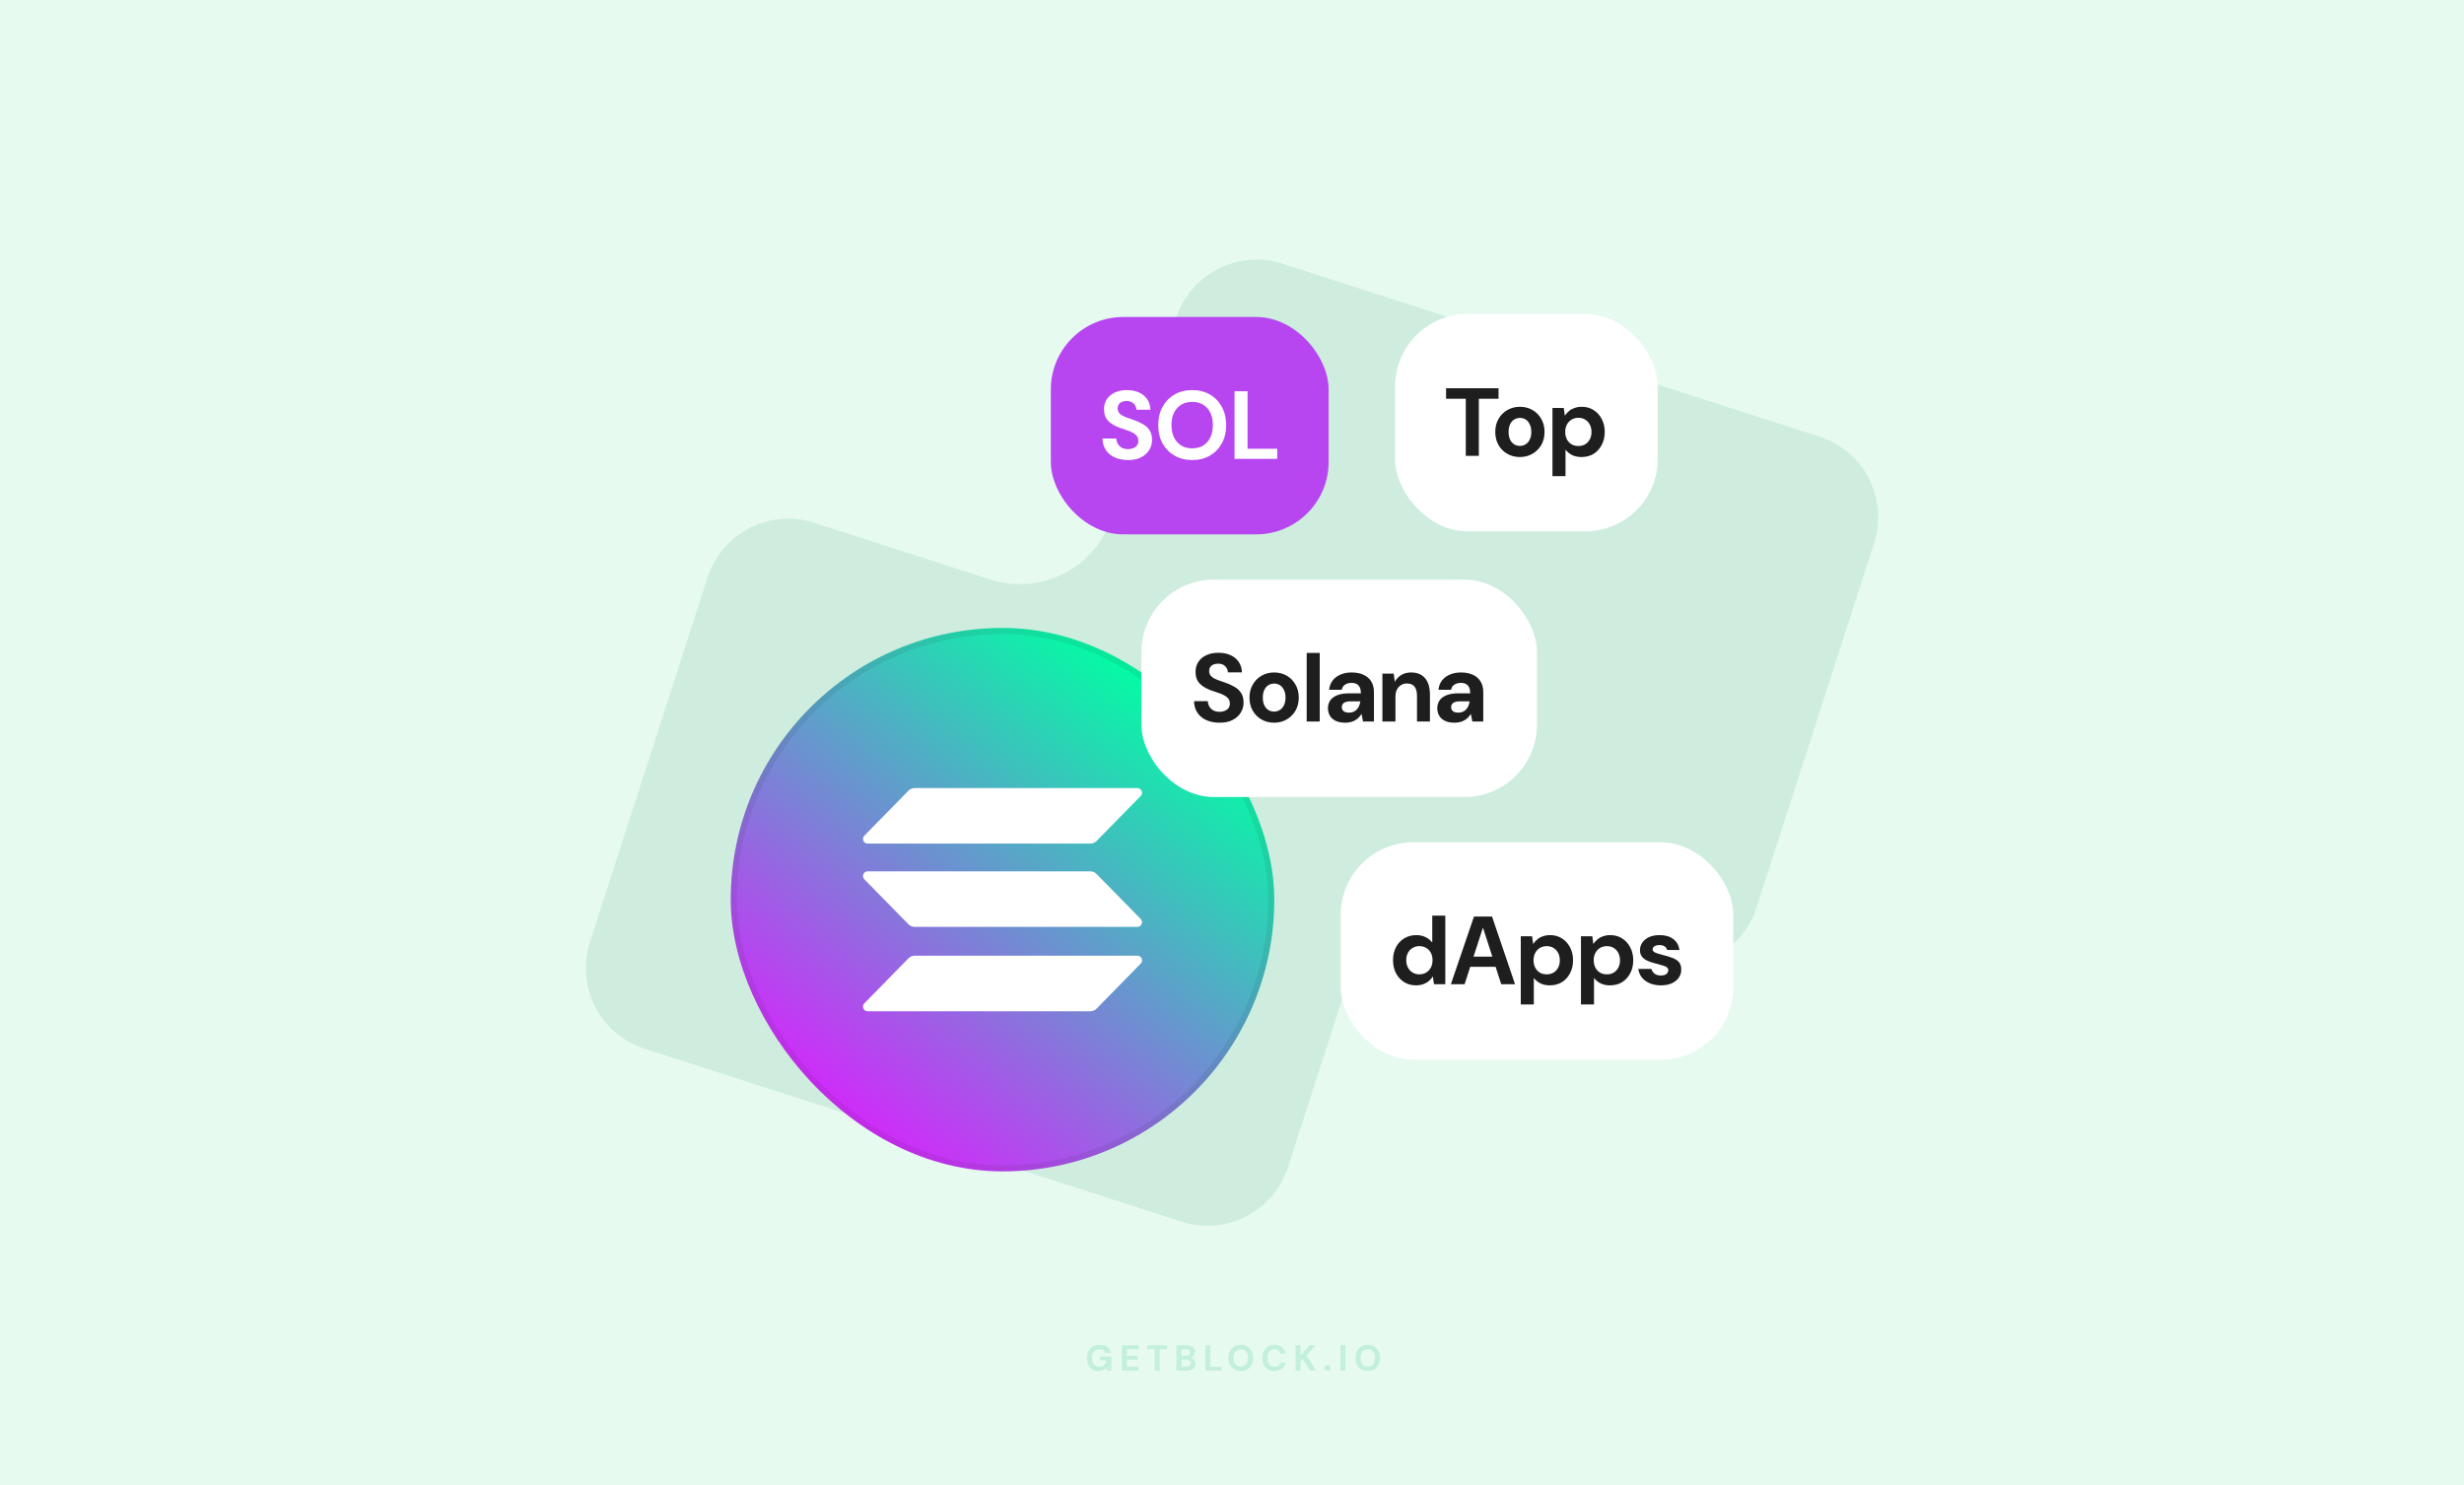
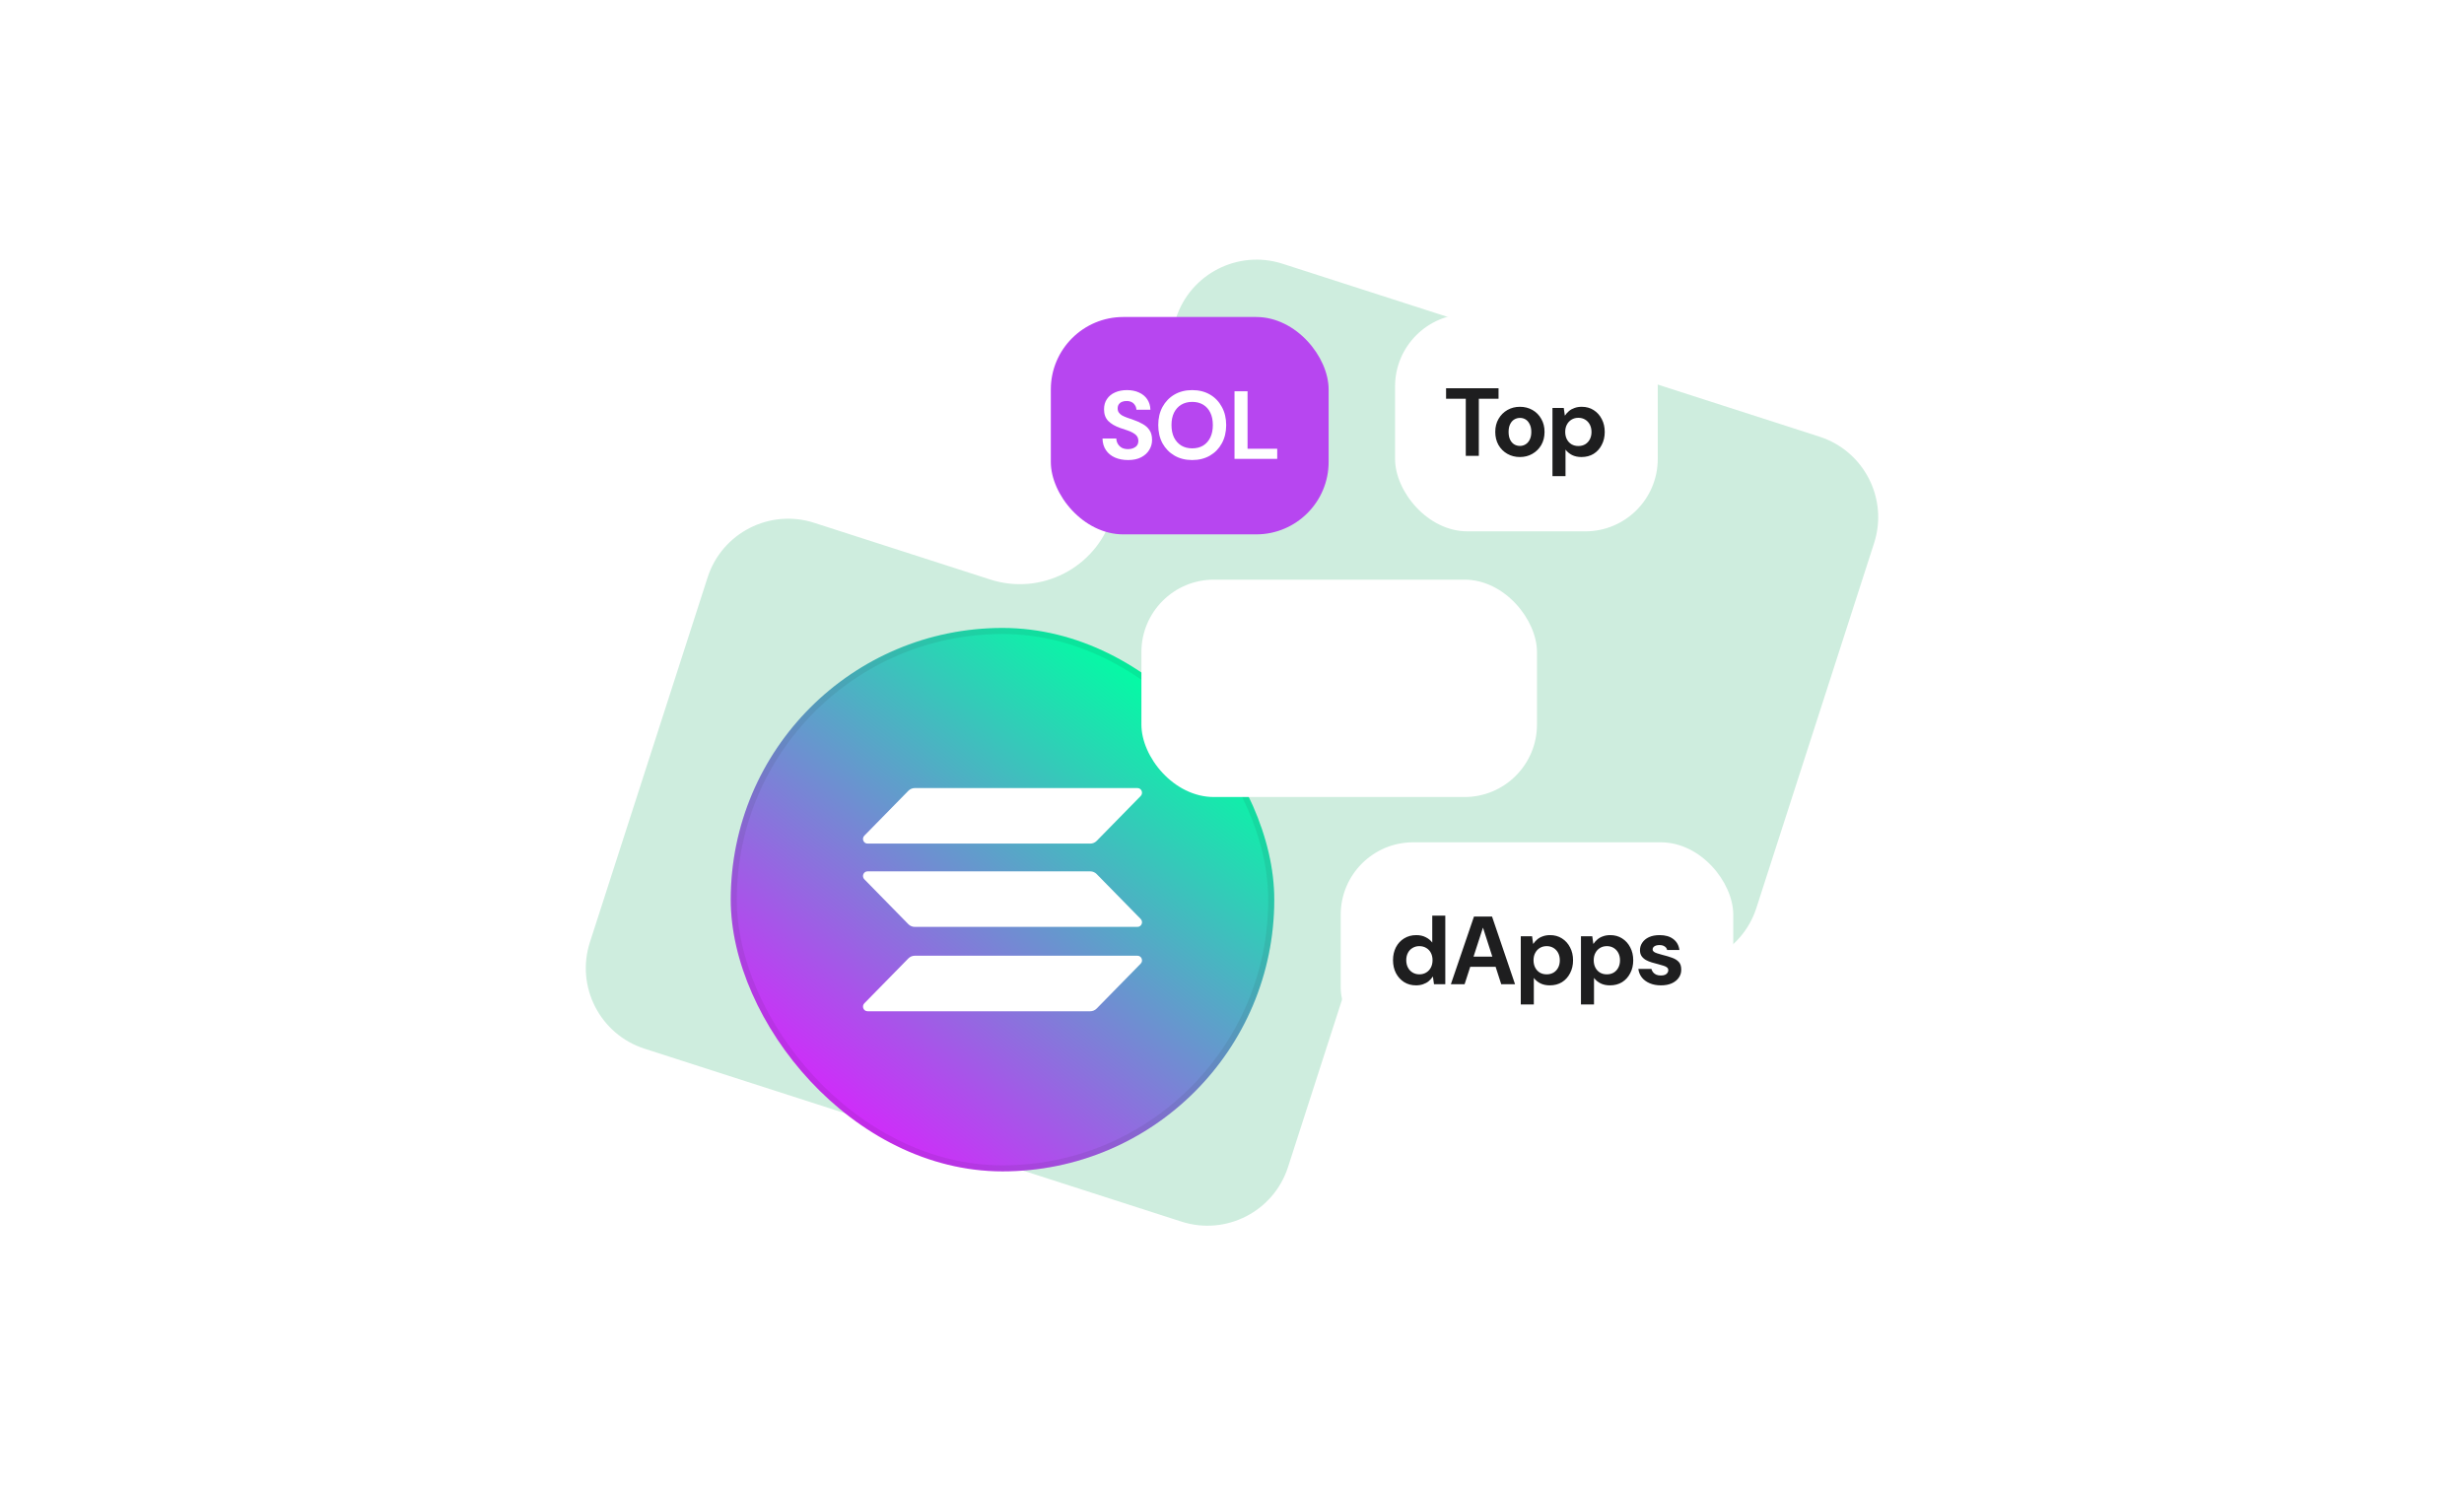
<svg xmlns="http://www.w3.org/2000/svg" width="816" height="492" viewBox="0 0 816 492" fill="none">
-   <rect width="816" height="492" fill="#E6FAF0" />
  <path fill-rule="evenodd" clip-rule="evenodd" d="M602.554 144.638C617.294 149.386 625.392 165.176 620.64 179.905L581.656 300.753C576.904 315.482 561.104 323.574 546.364 318.826L488.072 300.048C471.255 294.631 453.23 303.868 447.806 320.683L426.552 386.568C421.801 401.298 406 409.389 391.26 404.641L213.446 347.362C198.706 342.614 190.608 326.824 195.36 312.095L234.344 191.247C239.096 176.518 254.896 168.426 269.636 173.174L327.928 191.952C344.745 197.369 362.77 188.132 368.194 171.317L389.448 105.432C394.199 90.702 410 82.611 424.74 87.359L602.554 144.638Z" fill="#CEEDDE" />
  <rect x="462" y="104" width="87" height="72" rx="24" fill="white" />
  <path d="M485.422 151V132.088H478.894V128.6H496.27V132.088H489.742V151H485.422ZM503.344 151.384C501.808 151.384 500.421 151.032 499.184 150.328C497.947 149.624 496.965 148.643 496.24 147.384C495.536 146.125 495.184 144.685 495.184 143.064C495.184 141.421 495.547 139.981 496.272 138.744C496.997 137.485 497.979 136.504 499.216 135.8C500.453 135.096 501.829 134.744 503.344 134.744C504.88 134.744 506.267 135.096 507.504 135.8C508.741 136.504 509.712 137.485 510.416 138.744C511.141 139.981 511.504 141.421 511.504 143.064C511.504 144.707 511.141 146.157 510.416 147.416C509.691 148.653 508.709 149.624 507.472 150.328C506.256 151.032 504.88 151.384 503.344 151.384ZM503.344 147.704C504.027 147.704 504.645 147.533 505.2 147.192C505.776 146.851 506.235 146.339 506.576 145.656C506.939 144.952 507.12 144.088 507.12 143.064C507.12 142.04 506.939 141.187 506.576 140.504C506.235 139.8 505.787 139.277 505.232 138.936C504.677 138.595 504.059 138.424 503.376 138.424C502.693 138.424 502.064 138.595 501.488 138.936C500.912 139.277 500.453 139.8 500.112 140.504C499.771 141.187 499.6 142.04 499.6 143.064C499.6 144.088 499.771 144.952 500.112 145.656C500.453 146.339 500.901 146.851 501.456 147.192C502.032 147.533 502.661 147.704 503.344 147.704ZM514.127 157.72V135.128H517.871L518.223 137.624H518.287C518.65 137.069 519.087 136.579 519.599 136.152C520.133 135.704 520.751 135.363 521.455 135.128C522.159 134.872 522.949 134.744 523.823 134.744C525.317 134.744 526.629 135.107 527.759 135.832C528.911 136.557 529.807 137.549 530.447 138.808C531.109 140.045 531.439 141.475 531.439 143.096C531.439 144.675 531.109 146.093 530.447 147.352C529.807 148.611 528.911 149.603 527.759 150.328C526.607 151.032 525.263 151.384 523.727 151.384C522.533 151.384 521.487 151.16 520.591 150.712C519.695 150.243 518.981 149.645 518.447 148.92V157.72H514.127ZM522.703 147.736C523.557 147.736 524.314 147.544 524.975 147.16C525.637 146.755 526.149 146.2 526.511 145.496C526.874 144.792 527.055 143.992 527.055 143.096C527.055 142.179 526.874 141.368 526.511 140.664C526.149 139.96 525.637 139.405 524.975 139C524.314 138.595 523.557 138.392 522.703 138.392C521.85 138.392 521.093 138.595 520.431 139C519.77 139.405 519.258 139.96 518.895 140.664C518.533 141.347 518.351 142.147 518.351 143.064C518.351 143.981 518.533 144.792 518.895 145.496C519.258 146.2 519.77 146.755 520.431 147.16C521.093 147.544 521.85 147.736 522.703 147.736Z" fill="#1E1E1F" />
-   <path opacity="0.16" d="M363.914 454.144C363.122 454.144 362.426 453.968 361.826 453.616C361.234 453.256 360.774 452.756 360.446 452.116C360.118 451.468 359.954 450.716 359.954 449.86C359.954 448.996 360.122 448.236 360.458 447.58C360.794 446.916 361.278 446.396 361.91 446.02C362.55 445.644 363.306 445.456 364.178 445.456C365.17 445.456 365.99 445.692 366.638 446.164C367.294 446.636 367.714 447.292 367.898 448.132H366.098C365.978 447.764 365.754 447.476 365.426 447.268C365.098 447.052 364.678 446.944 364.166 446.944C363.622 446.944 363.158 447.064 362.774 447.304C362.39 447.544 362.098 447.88 361.898 448.312C361.698 448.744 361.598 449.26 361.598 449.86C361.598 450.468 361.698 450.984 361.898 451.408C362.098 451.832 362.382 452.156 362.75 452.38C363.126 452.596 363.566 452.704 364.07 452.704C364.806 452.704 365.362 452.508 365.738 452.116C366.122 451.716 366.35 451.2 366.422 450.568H364.358V449.356H368.054V454H366.566L366.434 452.932C366.258 453.196 366.05 453.42 365.81 453.604C365.578 453.78 365.306 453.912 364.994 454C364.682 454.096 364.322 454.144 363.914 454.144ZM371.537 454V445.6H377.057V446.908H373.157V449.104H376.697V450.364H373.157V452.692H377.057V454H371.537ZM382.432 454V446.908H379.972V445.6H386.488V446.908H384.04V454H382.432ZM389.604 454V445.6H393.048C393.632 445.6 394.124 445.692 394.524 445.876C394.924 446.06 395.224 446.316 395.424 446.644C395.632 446.964 395.736 447.336 395.736 447.76C395.736 448.184 395.644 448.54 395.46 448.828C395.276 449.116 395.032 449.34 394.728 449.5C394.432 449.652 394.104 449.74 393.744 449.764L393.936 449.632C394.32 449.648 394.66 449.752 394.956 449.944C395.26 450.128 395.496 450.376 395.664 450.688C395.84 451 395.928 451.34 395.928 451.708C395.928 452.156 395.82 452.552 395.604 452.896C395.388 453.24 395.076 453.512 394.668 453.712C394.26 453.904 393.76 454 393.168 454H389.604ZM391.224 452.68H392.904C393.344 452.68 393.684 452.58 393.924 452.38C394.164 452.18 394.284 451.892 394.284 451.516C394.284 451.14 394.16 450.848 393.912 450.64C393.664 450.424 393.32 450.316 392.88 450.316H391.224V452.68ZM391.224 449.104H392.784C393.208 449.104 393.532 449.008 393.756 448.816C393.98 448.624 394.092 448.352 394.092 448C394.092 447.656 393.98 447.388 393.756 447.196C393.532 446.996 393.204 446.896 392.772 446.896H391.224V449.104ZM399.211 454V445.6H400.831V452.74H404.515V454H399.211ZM410.912 454.144C410.104 454.144 409.392 453.96 408.776 453.592C408.168 453.224 407.692 452.716 407.348 452.068C407.004 451.412 406.832 450.656 406.832 449.8C406.832 448.944 407.004 448.192 407.348 447.544C407.692 446.888 408.168 446.376 408.776 446.008C409.392 445.64 410.104 445.456 410.912 445.456C411.72 445.456 412.428 445.64 413.036 446.008C413.652 446.376 414.132 446.888 414.476 447.544C414.82 448.192 414.992 448.944 414.992 449.8C414.992 450.656 414.82 451.412 414.476 452.068C414.132 452.716 413.652 453.224 413.036 453.592C412.428 453.96 411.72 454.144 410.912 454.144ZM410.912 452.692C411.408 452.692 411.836 452.576 412.196 452.344C412.564 452.104 412.844 451.768 413.036 451.336C413.236 450.904 413.336 450.392 413.336 449.8C413.336 449.2 413.236 448.688 413.036 448.264C412.844 447.832 412.564 447.5 412.196 447.268C411.836 447.036 411.408 446.92 410.912 446.92C410.424 446.92 409.996 447.036 409.628 447.268C409.26 447.5 408.976 447.832 408.776 448.264C408.576 448.688 408.476 449.2 408.476 449.8C408.476 450.392 408.576 450.904 408.776 451.336C408.976 451.768 409.26 452.104 409.628 452.344C409.996 452.576 410.424 452.692 410.912 452.692ZM422.053 454.144C421.221 454.144 420.505 453.964 419.905 453.604C419.305 453.236 418.845 452.728 418.525 452.08C418.205 451.424 418.045 450.668 418.045 449.812C418.045 448.956 418.205 448.2 418.525 447.544C418.845 446.888 419.305 446.376 419.905 446.008C420.505 445.64 421.221 445.456 422.053 445.456C423.069 445.456 423.897 445.708 424.537 446.212C425.185 446.716 425.589 447.428 425.749 448.348H423.985C423.881 447.9 423.665 447.552 423.337 447.304C423.009 447.048 422.577 446.92 422.041 446.92C421.553 446.92 421.133 447.04 420.781 447.28C420.429 447.512 420.157 447.844 419.965 448.276C419.781 448.7 419.689 449.212 419.689 449.812C419.689 450.404 419.781 450.916 419.965 451.348C420.157 451.78 420.429 452.112 420.781 452.344C421.133 452.576 421.553 452.692 422.041 452.692C422.577 452.692 423.005 452.576 423.325 452.344C423.653 452.104 423.873 451.772 423.985 451.348H425.749C425.589 452.22 425.185 452.904 424.537 453.4C423.897 453.896 423.069 454.144 422.053 454.144ZM429.077 454V445.6H430.697V448.924L433.733 445.6H435.737L432.641 448.924L435.821 454H433.841L431.489 450.184L430.697 451.024V454H429.077ZM439.603 454.06C439.307 454.06 439.063 453.972 438.871 453.796C438.687 453.612 438.595 453.388 438.595 453.124C438.595 452.86 438.687 452.64 438.871 452.464C439.063 452.28 439.307 452.188 439.603 452.188C439.899 452.188 440.139 452.28 440.323 452.464C440.507 452.64 440.599 452.86 440.599 453.124C440.599 453.388 440.507 453.612 440.323 453.796C440.139 453.972 439.899 454.06 439.603 454.06ZM443.921 454V445.6H445.541V454H443.921ZM452.961 454.144C452.153 454.144 451.441 453.96 450.825 453.592C450.217 453.224 449.741 452.716 449.397 452.068C449.053 451.412 448.881 450.656 448.881 449.8C448.881 448.944 449.053 448.192 449.397 447.544C449.741 446.888 450.217 446.376 450.825 446.008C451.441 445.64 452.153 445.456 452.961 445.456C453.769 445.456 454.477 445.64 455.085 446.008C455.701 446.376 456.181 446.888 456.525 447.544C456.869 448.192 457.041 448.944 457.041 449.8C457.041 450.656 456.869 451.412 456.525 452.068C456.181 452.716 455.701 453.224 455.085 453.592C454.477 453.96 453.769 454.144 452.961 454.144ZM452.961 452.692C453.457 452.692 453.885 452.576 454.245 452.344C454.613 452.104 454.893 451.768 455.085 451.336C455.285 450.904 455.385 450.392 455.385 449.8C455.385 449.2 455.285 448.688 455.085 448.264C454.893 447.832 454.613 447.5 454.245 447.268C453.885 447.036 453.457 446.92 452.961 446.92C452.473 446.92 452.045 447.036 451.677 447.268C451.309 447.5 451.025 447.832 450.825 448.264C450.625 448.688 450.525 449.2 450.525 449.8C450.525 450.392 450.625 450.904 450.825 451.336C451.025 451.768 451.309 452.104 451.677 452.344C452.045 452.576 452.473 452.692 452.961 452.692Z" fill="#0BB867" />
  <rect x="444" y="279" width="130" height="72" rx="24" fill="white" />
  <path d="M468.94 326.384C467.447 326.384 466.124 326.021 464.972 325.296C463.841 324.571 462.945 323.579 462.284 322.32C461.644 321.061 461.324 319.632 461.324 318.032C461.324 316.453 461.644 315.035 462.284 313.776C462.945 312.517 463.852 311.536 465.004 310.832C466.177 310.107 467.521 309.744 469.036 309.744C470.231 309.744 471.276 309.979 472.172 310.448C473.068 310.896 473.783 311.483 474.316 312.208V303.28H478.636V326H474.892L474.54 323.504H474.476C474.113 324.059 473.665 324.56 473.132 325.008C472.62 325.435 472.012 325.765 471.308 326C470.625 326.256 469.836 326.384 468.94 326.384ZM470.06 322.736C470.913 322.736 471.671 322.533 472.332 322.128C472.993 321.723 473.505 321.168 473.868 320.464C474.231 319.76 474.412 318.949 474.412 318.032C474.412 317.136 474.231 316.336 473.868 315.632C473.505 314.928 472.993 314.384 472.332 314C471.671 313.595 470.903 313.392 470.028 313.392C469.196 313.392 468.449 313.595 467.788 314C467.127 314.384 466.615 314.928 466.252 315.632C465.889 316.336 465.708 317.136 465.708 318.032C465.708 318.949 465.889 319.76 466.252 320.464C466.615 321.168 467.127 321.723 467.788 322.128C468.449 322.533 469.207 322.736 470.06 322.736ZM480.486 326L488.134 303.6H494.118L501.734 326H497.158L491.142 307.344H491.078L485.03 326H480.486ZM484.102 320.24L485.254 316.88H496.646L497.766 320.24H484.102ZM503.635 332.72V310.128H507.379L507.731 312.624H507.795C508.158 312.069 508.595 311.579 509.107 311.152C509.64 310.704 510.259 310.363 510.963 310.128C511.667 309.872 512.456 309.744 513.331 309.744C514.824 309.744 516.136 310.107 517.267 310.832C518.419 311.557 519.315 312.549 519.955 313.808C520.616 315.045 520.947 316.475 520.947 318.096C520.947 319.675 520.616 321.093 519.955 322.352C519.315 323.611 518.419 324.603 517.267 325.328C516.115 326.032 514.771 326.384 513.235 326.384C512.04 326.384 510.995 326.16 510.099 325.712C509.203 325.243 508.488 324.645 507.955 323.92V332.72H503.635ZM512.211 322.736C513.064 322.736 513.822 322.544 514.483 322.16C515.144 321.755 515.656 321.2 516.019 320.496C516.382 319.792 516.563 318.992 516.563 318.096C516.563 317.179 516.382 316.368 516.019 315.664C515.656 314.96 515.144 314.405 514.483 314C513.822 313.595 513.064 313.392 512.211 313.392C511.358 313.392 510.6 313.595 509.939 314C509.278 314.405 508.766 314.96 508.403 315.664C508.04 316.347 507.859 317.147 507.859 318.064C507.859 318.981 508.04 319.792 508.403 320.496C508.766 321.2 509.278 321.755 509.939 322.16C510.6 322.544 511.358 322.736 512.211 322.736ZM523.565 332.72V310.128H527.309L527.661 312.624H527.725C528.088 312.069 528.525 311.579 529.037 311.152C529.57 310.704 530.189 310.363 530.893 310.128C531.597 309.872 532.386 309.744 533.261 309.744C534.754 309.744 536.066 310.107 537.197 310.832C538.349 311.557 539.245 312.549 539.885 313.808C540.546 315.045 540.877 316.475 540.877 318.096C540.877 319.675 540.546 321.093 539.885 322.352C539.245 323.611 538.349 324.603 537.197 325.328C536.045 326.032 534.701 326.384 533.165 326.384C531.97 326.384 530.925 326.16 530.029 325.712C529.133 325.243 528.418 324.645 527.885 323.92V332.72H523.565ZM532.141 322.736C532.994 322.736 533.752 322.544 534.413 322.16C535.074 321.755 535.586 321.2 535.949 320.496C536.312 319.792 536.493 318.992 536.493 318.096C536.493 317.179 536.312 316.368 535.949 315.664C535.586 314.96 535.074 314.405 534.413 314C533.752 313.595 532.994 313.392 532.141 313.392C531.288 313.392 530.53 313.595 529.869 314C529.208 314.405 528.696 314.96 528.333 315.664C527.97 316.347 527.789 317.147 527.789 318.064C527.789 318.981 527.97 319.792 528.333 320.496C528.696 321.2 529.208 321.755 529.869 322.16C530.53 322.544 531.288 322.736 532.141 322.736ZM550.055 326.384C548.647 326.384 547.399 326.149 546.311 325.68C545.223 325.211 544.359 324.571 543.719 323.76C543.079 322.928 542.695 321.989 542.567 320.944H546.887C546.994 321.328 547.175 321.691 547.431 322.032C547.687 322.352 548.028 322.619 548.455 322.832C548.903 323.024 549.415 323.12 549.991 323.12C550.567 323.12 551.036 323.045 551.399 322.896C551.762 322.725 552.028 322.512 552.199 322.256C552.391 321.979 552.487 321.701 552.487 321.424C552.487 320.997 552.348 320.677 552.071 320.464C551.815 320.229 551.431 320.037 550.919 319.888C550.428 319.717 549.842 319.547 549.159 319.376C548.476 319.205 547.772 319.013 547.047 318.8C546.343 318.587 545.692 318.32 545.095 318C544.498 317.659 544.018 317.232 543.655 316.72C543.292 316.187 543.111 315.525 543.111 314.736C543.111 313.819 543.367 312.987 543.879 312.24C544.391 311.472 545.127 310.864 546.087 310.416C547.068 309.968 548.242 309.744 549.607 309.744C551.506 309.744 553.02 310.181 554.151 311.056C555.303 311.931 555.975 313.136 556.167 314.672H552.103C551.996 314.16 551.719 313.765 551.271 313.488C550.844 313.189 550.279 313.04 549.575 313.04C548.85 313.04 548.284 313.179 547.879 313.456C547.495 313.733 547.303 314.075 547.303 314.48C547.303 314.779 547.431 315.035 547.687 315.248C547.964 315.461 548.348 315.643 548.839 315.792C549.33 315.941 549.916 316.112 550.599 316.304C551.751 316.581 552.786 316.891 553.703 317.232C554.642 317.552 555.388 318.011 555.943 318.608C556.498 319.184 556.775 320.027 556.775 321.136C556.796 322.139 556.53 323.035 555.975 323.824C555.442 324.613 554.663 325.243 553.639 325.712C552.636 326.16 551.442 326.384 550.055 326.384Z" fill="#1E1E1F" />
  <rect x="242" y="208" width="180" height="180" rx="90" fill="url(#paint0_linear_2243_418)" />
  <rect x="243" y="209" width="178" height="178" rx="89" stroke="#1E1E1F" stroke-opacity="0.08" stroke-width="2" />
  <path d="M300.814 317.47C301.38 316.894 302.146 316.57 302.946 316.57H376.693C378.036 316.57 378.709 318.228 377.758 319.197L363.186 334.062C362.621 334.639 361.854 334.963 361.055 334.963H287.307C285.964 334.963 285.292 333.304 286.242 332.335L300.814 317.47Z" fill="white" />
  <path d="M300.814 261.938C301.38 261.361 302.146 261.037 302.946 261.037H376.693C378.036 261.037 378.709 262.696 377.758 263.665L363.186 278.53C362.621 279.106 361.854 279.43 361.055 279.43H287.307C285.964 279.43 285.292 277.772 286.242 276.802L300.814 261.938Z" fill="white" />
  <path d="M363.186 289.527C362.621 288.95 361.854 288.626 361.055 288.626H287.307C285.964 288.626 285.292 290.285 286.242 291.254L300.814 306.118C301.38 306.695 302.146 307.019 302.946 307.019H376.693C378.036 307.019 378.709 305.361 377.758 304.391L363.186 289.527Z" fill="white" />
  <rect x="378" y="192" width="131" height="72" rx="24" fill="white" />
-   <path d="M403.899 239.384C402.278 239.384 400.827 239.107 399.547 238.552C398.289 237.997 397.297 237.187 396.571 236.12C395.846 235.053 395.462 233.763 395.419 232.248H399.995C400.017 232.909 400.187 233.507 400.507 234.04C400.827 234.573 401.265 235 401.819 235.32C402.395 235.619 403.089 235.768 403.899 235.768C404.561 235.768 405.137 235.661 405.627 235.448C406.139 235.235 406.545 234.936 406.843 234.552C407.142 234.147 407.291 233.645 407.291 233.048C407.291 232.408 407.131 231.875 406.811 231.448C406.491 231.021 406.054 230.659 405.499 230.36C404.945 230.04 404.305 229.763 403.579 229.528C402.875 229.293 402.139 229.048 401.371 228.792C399.601 228.173 398.246 227.384 397.307 226.424C396.39 225.464 395.931 224.184 395.931 222.584C395.931 221.261 396.251 220.131 396.891 219.192C397.531 218.232 398.427 217.496 399.579 216.984C400.731 216.472 402.043 216.216 403.515 216.216C405.03 216.216 406.363 216.483 407.515 217.016C408.667 217.528 409.574 218.275 410.235 219.256C410.897 220.237 411.249 221.389 411.291 222.712H406.651C406.63 222.179 406.481 221.699 406.203 221.272C405.947 220.824 405.585 220.472 405.115 220.216C404.646 219.96 404.091 219.832 403.451 219.832C402.897 219.811 402.385 219.896 401.915 220.088C401.467 220.259 401.105 220.536 400.827 220.92C400.571 221.283 400.443 221.741 400.443 222.296C400.443 222.829 400.571 223.277 400.827 223.64C401.083 224.003 401.435 224.323 401.883 224.6C402.353 224.856 402.907 225.101 403.547 225.336C404.187 225.571 404.891 225.816 405.659 226.072C406.79 226.456 407.814 226.915 408.731 227.448C409.67 227.96 410.417 228.632 410.971 229.464C411.547 230.296 411.835 231.384 411.835 232.728C411.835 233.923 411.526 235.021 410.907 236.024C410.31 237.027 409.425 237.837 408.251 238.456C407.078 239.075 405.627 239.384 403.899 239.384ZM421.949 239.384C420.413 239.384 419.026 239.032 417.789 238.328C416.552 237.624 415.57 236.643 414.845 235.384C414.141 234.125 413.789 232.685 413.789 231.064C413.789 229.421 414.152 227.981 414.877 226.744C415.602 225.485 416.584 224.504 417.821 223.8C419.058 223.096 420.434 222.744 421.949 222.744C423.485 222.744 424.872 223.096 426.109 223.8C427.346 224.504 428.317 225.485 429.021 226.744C429.746 227.981 430.109 229.421 430.109 231.064C430.109 232.707 429.746 234.157 429.021 235.416C428.296 236.653 427.314 237.624 426.077 238.328C424.861 239.032 423.485 239.384 421.949 239.384ZM421.949 235.704C422.632 235.704 423.25 235.533 423.805 235.192C424.381 234.851 424.84 234.339 425.181 233.656C425.544 232.952 425.725 232.088 425.725 231.064C425.725 230.04 425.544 229.187 425.181 228.504C424.84 227.8 424.392 227.277 423.837 226.936C423.282 226.595 422.664 226.424 421.981 226.424C421.298 226.424 420.669 226.595 420.093 226.936C419.517 227.277 419.058 227.8 418.717 228.504C418.376 229.187 418.205 230.04 418.205 231.064C418.205 232.088 418.376 232.952 418.717 233.656C419.058 234.339 419.506 234.851 420.061 235.192C420.637 235.533 421.266 235.704 421.949 235.704ZM432.732 239V216.28H437.052V239H432.732ZM445.504 239.384C444.203 239.384 443.126 239.171 442.272 238.744C441.419 238.317 440.79 237.741 440.384 237.016C439.979 236.291 439.776 235.491 439.776 234.616C439.776 233.635 440.022 232.771 440.512 232.024C441.024 231.277 441.792 230.701 442.816 230.296C443.84 229.869 445.131 229.656 446.688 229.656H450.688C450.688 228.867 450.571 228.227 450.336 227.736C450.123 227.224 449.782 226.84 449.312 226.584C448.864 226.328 448.288 226.2 447.584 226.2C446.752 226.2 446.038 226.392 445.44 226.776C444.864 227.139 444.502 227.704 444.352 228.472H440.16C440.288 227.299 440.672 226.285 441.312 225.432C441.974 224.579 442.848 223.917 443.936 223.448C445.024 222.979 446.24 222.744 447.584 222.744C449.12 222.744 450.443 223 451.552 223.512C452.662 224.003 453.515 224.739 454.112 225.72C454.71 226.68 455.008 227.853 455.008 229.24V239H451.392L450.912 236.536H450.848C450.571 236.984 450.251 237.389 449.888 237.752C449.526 238.093 449.12 238.392 448.672 238.648C448.246 238.883 447.766 239.064 447.232 239.192C446.699 239.32 446.123 239.384 445.504 239.384ZM446.72 236.056C447.296 236.056 447.808 235.96 448.256 235.768C448.704 235.555 449.078 235.277 449.376 234.936C449.696 234.595 449.942 234.2 450.112 233.752C450.304 233.283 450.432 232.803 450.496 232.312H447.168C446.507 232.312 445.963 232.397 445.536 232.568C445.131 232.717 444.832 232.941 444.64 233.24C444.448 233.517 444.352 233.848 444.352 234.232C444.352 234.616 444.448 234.947 444.64 235.224C444.832 235.501 445.11 235.715 445.472 235.864C445.835 235.992 446.251 236.056 446.72 236.056ZM457.809 239V223.128H461.553L461.905 225.752H461.969C462.481 224.835 463.185 224.109 464.081 223.576C464.977 223.021 466.076 222.744 467.377 222.744C468.7 222.744 469.82 223.032 470.737 223.608C471.654 224.163 472.348 224.984 472.817 226.072C473.308 227.16 473.553 228.504 473.553 230.104V239H469.265V230.488C469.265 229.165 468.998 228.152 468.465 227.448C467.932 226.744 467.078 226.392 465.905 226.392C465.18 226.392 464.529 226.573 463.953 226.936C463.398 227.277 462.95 227.779 462.609 228.44C462.289 229.08 462.129 229.869 462.129 230.808V239H457.809ZM481.708 239.384C480.407 239.384 479.329 239.171 478.476 238.744C477.623 238.317 476.993 237.741 476.588 237.016C476.183 236.291 475.98 235.491 475.98 234.616C475.98 233.635 476.225 232.771 476.716 232.024C477.228 231.277 477.996 230.701 479.02 230.296C480.044 229.869 481.335 229.656 482.892 229.656H486.892C486.892 228.867 486.775 228.227 486.54 227.736C486.327 227.224 485.985 226.84 485.516 226.584C485.068 226.328 484.492 226.2 483.788 226.2C482.956 226.2 482.241 226.392 481.644 226.776C481.068 227.139 480.705 227.704 480.556 228.472H476.364C476.492 227.299 476.876 226.285 477.516 225.432C478.177 224.579 479.052 223.917 480.14 223.448C481.228 222.979 482.444 222.744 483.788 222.744C485.324 222.744 486.647 223 487.756 223.512C488.865 224.003 489.719 224.739 490.316 225.72C490.913 226.68 491.212 227.853 491.212 229.24V239H487.596L487.116 236.536H487.052C486.775 236.984 486.455 237.389 486.092 237.752C485.729 238.093 485.324 238.392 484.876 238.648C484.449 238.883 483.969 239.064 483.436 239.192C482.903 239.32 482.327 239.384 481.708 239.384ZM482.924 236.056C483.5 236.056 484.012 235.96 484.46 235.768C484.908 235.555 485.281 235.277 485.58 234.936C485.9 234.595 486.145 234.2 486.316 233.752C486.508 233.283 486.636 232.803 486.7 232.312H483.372C482.711 232.312 482.167 232.397 481.74 232.568C481.335 232.717 481.036 232.941 480.844 233.24C480.652 233.517 480.556 233.848 480.556 234.232C480.556 234.616 480.652 234.947 480.844 235.224C481.036 235.501 481.313 235.715 481.676 235.864C482.039 235.992 482.455 236.056 482.924 236.056Z" fill="#1E1E1F" />
  <rect x="348" y="105" width="92" height="72" rx="24" fill="#B746F0" />
  <path d="M373.591 152.384C371.97 152.384 370.519 152.107 369.239 151.552C367.98 150.997 366.988 150.187 366.263 149.12C365.538 148.053 365.154 146.763 365.111 145.248H369.687C369.708 145.909 369.879 146.507 370.199 147.04C370.519 147.573 370.956 148 371.511 148.32C372.087 148.619 372.78 148.768 373.591 148.768C374.252 148.768 374.828 148.661 375.319 148.448C375.831 148.235 376.236 147.936 376.535 147.552C376.834 147.147 376.983 146.645 376.983 146.048C376.983 145.408 376.823 144.875 376.503 144.448C376.183 144.021 375.746 143.659 375.191 143.36C374.636 143.04 373.996 142.763 373.271 142.528C372.567 142.293 371.831 142.048 371.063 141.792C369.292 141.173 367.938 140.384 366.999 139.424C366.082 138.464 365.623 137.184 365.623 135.584C365.623 134.261 365.943 133.131 366.583 132.192C367.223 131.232 368.119 130.496 369.271 129.984C370.423 129.472 371.735 129.216 373.207 129.216C374.722 129.216 376.055 129.483 377.207 130.016C378.359 130.528 379.266 131.275 379.927 132.256C380.588 133.237 380.94 134.389 380.983 135.712H376.343C376.322 135.179 376.172 134.699 375.895 134.272C375.639 133.824 375.276 133.472 374.807 133.216C374.338 132.96 373.783 132.832 373.143 132.832C372.588 132.811 372.076 132.896 371.607 133.088C371.159 133.259 370.796 133.536 370.519 133.92C370.263 134.283 370.135 134.741 370.135 135.296C370.135 135.829 370.263 136.277 370.519 136.64C370.775 137.003 371.127 137.323 371.575 137.6C372.044 137.856 372.599 138.101 373.239 138.336C373.879 138.571 374.583 138.816 375.351 139.072C376.482 139.456 377.506 139.915 378.423 140.448C379.362 140.96 380.108 141.632 380.663 142.464C381.239 143.296 381.527 144.384 381.527 145.728C381.527 146.923 381.218 148.021 380.599 149.024C380.002 150.027 379.116 150.837 377.943 151.456C376.77 152.075 375.319 152.384 373.591 152.384ZM394.809 152.384C392.59 152.384 390.638 151.893 388.953 150.912C387.268 149.931 385.945 148.576 384.985 146.848C384.046 145.099 383.577 143.083 383.577 140.8C383.577 138.517 384.046 136.512 384.985 134.784C385.945 133.035 387.268 131.669 388.953 130.688C390.638 129.707 392.59 129.216 394.809 129.216C397.049 129.216 399.012 129.707 400.697 130.688C402.382 131.669 403.694 133.035 404.633 134.784C405.593 136.512 406.073 138.517 406.073 140.8C406.073 143.083 405.593 145.099 404.633 146.848C403.694 148.576 402.382 149.931 400.697 150.912C399.012 151.893 397.049 152.384 394.809 152.384ZM394.809 148.512C396.217 148.512 397.433 148.203 398.457 147.584C399.481 146.944 400.27 146.048 400.825 144.896C401.38 143.744 401.657 142.379 401.657 140.8C401.657 139.2 401.38 137.835 400.825 136.704C400.27 135.552 399.481 134.667 398.457 134.048C397.433 133.429 396.217 133.12 394.809 133.12C393.444 133.12 392.238 133.429 391.193 134.048C390.169 134.667 389.369 135.552 388.793 136.704C388.238 137.835 387.961 139.2 387.961 140.8C387.961 142.379 388.238 143.744 388.793 144.896C389.369 146.048 390.169 146.944 391.193 147.584C392.238 148.203 393.444 148.512 394.809 148.512ZM408.831 152V129.6H413.151V148.64H422.975V152H408.831Z" fill="white" />
  <defs>
    <linearGradient id="paint0_linear_2243_418" x1="381.463" y1="222.845" x2="266.161" y2="371.09" gradientUnits="userSpaceOnUse">
      <stop stop-color="#00FFA3" />
      <stop offset="1" stop-color="#DC1FFF" />
    </linearGradient>
  </defs>
</svg>